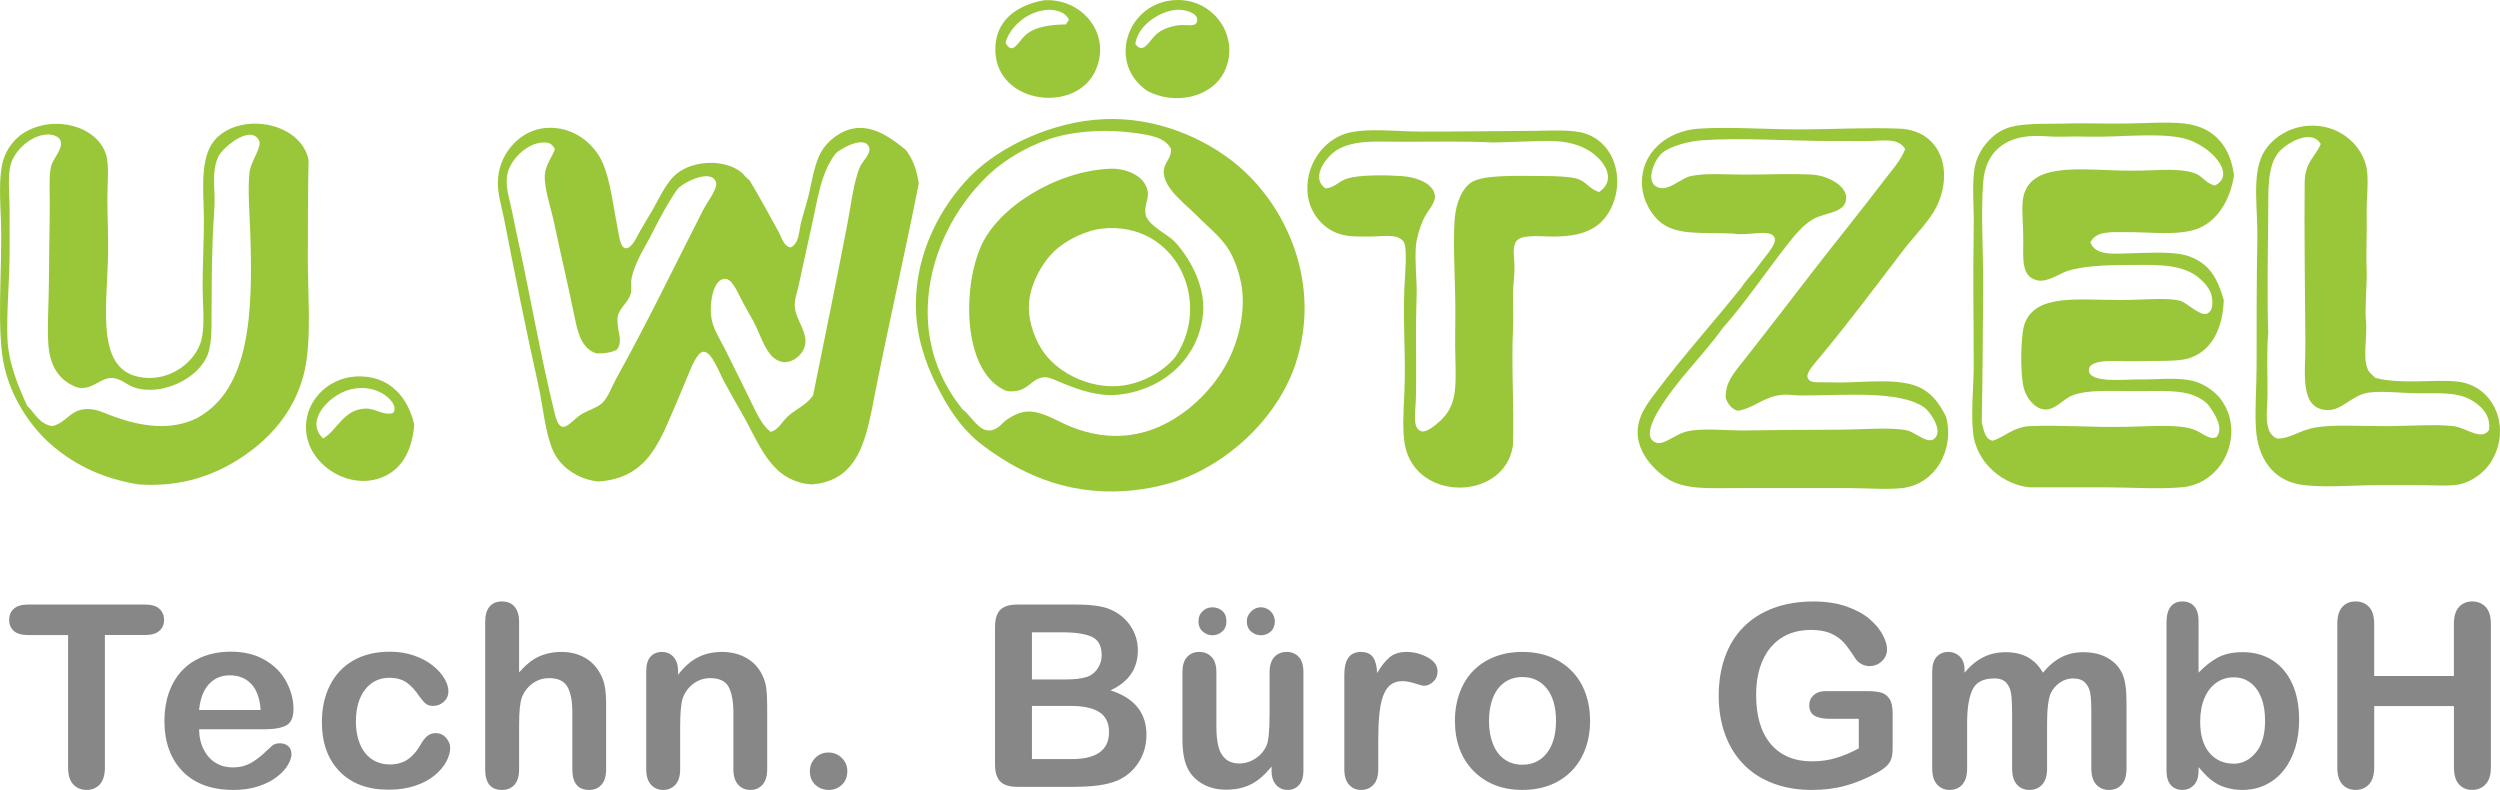
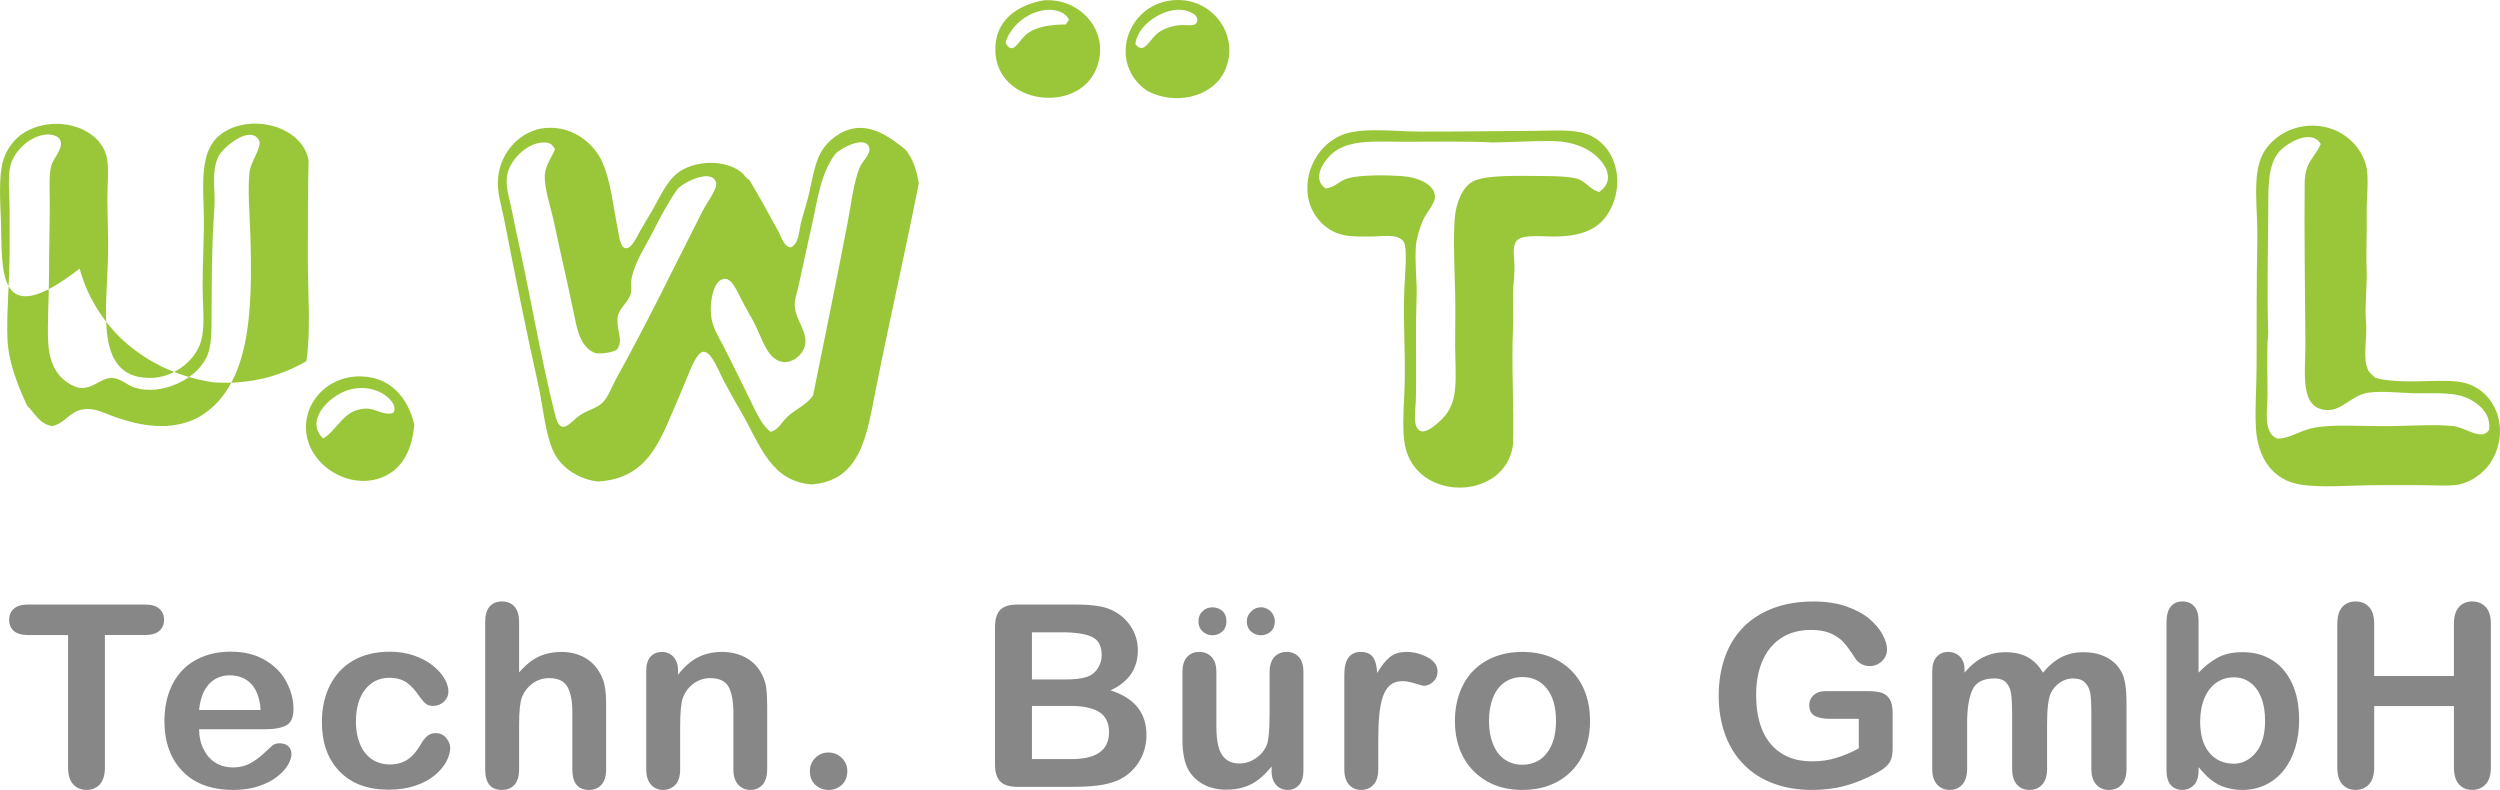
<svg xmlns="http://www.w3.org/2000/svg" version="1.1" id="Ebene_1" x="0px" y="0px" width="288px" height="91px" viewBox="0 0 288 91" enable-background="new 0 0 288 91" xml:space="preserve">
  <g>
    <path fill="#9AC739" d="M120.793,1.129c-2.316,0.071-4.446,1.906-4.956,3.781c0.769,1.524,1.446-0.034,2.183-0.756   c1.137-1.113,2.963-1.306,4.788-1.343c0.066-0.212,0.226-0.334,0.336-0.503C122.82,1.421,121.66,1.106,120.793,1.129    M120.205,0.039c4.321-0.331,7.851,3.736,6.046,7.978c-2.178,5.129-11.454,4.036-11.589-2.184   C114.587,2.406,117.078,0.622,120.205,0.039" />
    <path fill="#9AC739" d="M133.474,3.734c0.659-0.479,1.699-0.781,2.435-0.838c0.969-0.082,2.034,0.315,2.015-0.674   c-0.011-0.713-1.445-1.184-2.435-1.093c-1.952,0.185-4.425,1.813-4.701,3.951C131.82,6.383,132.365,4.542,133.474,3.734    M132.132,10.452c-4.521-3.135-2.368-9.847,2.856-10.414c4.805-0.521,8.117,4.361,5.963,8.397   C139.427,11.29,135.201,12.123,132.132,10.452" />
-     <path fill="#9AC739" d="M130.79,15.326c-2.781-0.402-6.239-0.334-8.988,0.416c-2.969,0.816-6,2.526-8.146,4.619   c-3.547,3.461-6.264,8.479-6.719,13.945c-0.442,5.285,1.282,9.535,3.946,12.848c0.983,0.726,1.835,2.504,3.107,2.435   c0.988-0.05,1.419-0.858,2.017-1.259c0.586-0.391,1.497-0.909,2.432-0.923c1.575-0.028,3.199,1.003,4.368,1.512   c1.83,0.8,4.042,1.467,6.72,1.258c5.59-0.433,10.162-4.885,12.095-8.898c0.885-1.843,1.732-4.605,1.511-7.477   c-0.122-1.581-0.675-3.436-1.431-4.789c-0.907-1.632-2.615-2.935-4.029-4.368c-1.162-1.175-3.629-2.965-3.611-4.868   c0.011-1.048,0.896-1.484,0.841-2.605C134.246,15.793,132.389,15.553,130.79,15.326 M112.731,50.934   c-2.222-1.877-3.558-4.023-4.873-6.633c-1.252-2.492-2.34-5.582-2.352-9.156c-0.017-6.085,2.909-11.472,6.383-14.95   c3.385-3.381,9.379-6.191,15.202-6.465c6.325-0.301,11.937,2.351,15.454,5.29c5.676,4.743,9.734,13.647,6.721,22.843   c-1.883,5.737-6.845,10.729-12.515,13.104c-1.998,0.84-4.608,1.428-7.141,1.598C122.614,57.031,117.197,54.414,112.731,50.934" />
-     <path fill="#9AC739" d="M5.563,39.597c-0.142-2.11,0.083-5.053,0.083-8.063c0-2.84,0.094-5.812,0.085-8.23   c-0.003-1.218-0.1-3.251,0.167-4.199c0.235-0.841,1.367-1.989,1.09-2.855c-0.169-0.543-0.892-0.778-1.511-0.759   c-1.937,0.068-3.864,1.869-4.282,3.614c-0.323,1.339-0.085,3.42-0.085,5.038v4.786c0,3.393-0.374,7.092-0.252,10.08   c0.122,2.914,1.328,5.667,2.269,7.729c0.908,0.857,1.392,2.138,2.939,2.351c1.59-0.456,1.895-1.674,3.527-1.933   c1.334-0.209,2.369,0.439,3.778,0.924c2.897,0.997,6.229,1.602,9.323,0.086c6.167-3.365,6.453-12.181,6.132-21.501   c-0.079-2.289-0.299-4.73-0.084-6.806c0.136-1.3,1.498-2.925,1.093-3.693c-0.981-1.854-4.104,0.799-4.62,1.762   c-0.687,1.286-0.573,2.869-0.504,4.537c0.034,0.85-0.024,1.791-0.085,2.688c-0.234,3.427-0.234,7.397-0.252,10.835   c-0.009,1.861,0.044,3.503-0.418,4.786c-1.038,2.869-5.371,4.897-8.481,3.863c-0.911-0.3-1.633-1.127-2.689-1.093   c-1.324,0.046-2.178,1.453-3.862,1.093C6.793,43.878,5.738,42.171,5.563,39.597 M35.546,18.433   c-0.069,3.42-0.083,7.352-0.083,11.336c0,4.07,0.359,8.324-0.168,11.841c-0.833,5.58-4.46,9.394-8.567,11.762   c-2.836,1.63-6.339,2.739-10.75,2.435c-4.034-0.646-7.171-2.146-9.824-4.365c-2.363-1.98-4.577-5.084-5.545-8.737   C-0.515,38.47,0.3,31.055,0.106,25.402c-0.076-2.155-0.282-5.069,0.25-6.888c0.408-1.393,1.343-2.554,2.353-3.188   c3.371-2.133,8.412-0.9,9.491,2.433c0.435,1.342,0.144,3.452,0.167,5.545c0.018,1.807,0.113,3.88,0.085,5.794   c-0.105,6.616-1.663,14.327,4.704,14.443c2.638,0.051,5.066-1.745,5.878-3.863c0.536-1.396,0.404-3.268,0.337-5.208   c-0.129-3.645,0.23-7.205,0.081-10.83c-0.166-4.059-0.022-6.814,2.187-8.315C28.977,13.043,34.766,14.505,35.546,18.433" />
-     <path fill="#9AC739" d="M255.173,18.096c-0.755-0.847-2-1.651-3.11-2.013c-2.805-0.921-7.811-0.247-11.338-0.337   c-1.004-0.025-2.104-0.037-3.189,0c-1.155,0.04-2.26-0.119-3.276-0.084c-3.425,0.113-5.536,1.968-5.795,5.29   c-0.286,3.73,0.031,8.514,0,12.181c-0.042,5.482-0.075,10.804-0.166,15.534c0.208,0.665,0.298,1.935,1.261,2.101   c1.258-0.346,2.381-1.6,4.283-1.679c3.58-0.149,7.092,0.161,11.082,0.082c2.938-0.057,5.831-0.31,7.645,0.254   c1.064,0.33,1.947,1.347,2.774,0.925c0.937-1.097-0.368-2.938-1.011-3.781c-1.844-1.812-4.619-1.511-8.48-1.511   c-2.97,0-5.394-0.182-7.142,0.507c-1.082,0.422-2.002,1.767-3.276,1.593c-1.115-0.148-1.972-1.348-2.266-2.353   c-0.473-1.594-0.407-6.273,0.086-7.556c1.309-3.413,6.098-2.688,10.999-2.688c2.656,0,5.233-0.314,6.888,0.083   c0.696,0.167,2.266,1.742,3.024,1.512c0.825-0.246,0.778-1.413,0.584-2.183c-0.272-1.091-1.499-2.093-2.101-2.433   c-2.065-1.192-4.703-1.025-7.979-1.011c-2.091,0.008-4.773,0.125-6.463,0.674c-0.957,0.306-2.366,1.371-3.527,1.09   c-1.771-0.428-1.623-2.263-1.598-4.452c0.018-1.594-0.164-3.192-0.085-4.452c0.28-4.313,5.165-3.979,10.162-3.778   c1.562,0.062,3.192,0.071,4.79,0c1.675-0.079,3.644-0.111,4.871,0.337c0.97,0.354,1.277,1.201,2.353,1.424   C256.911,20.44,255.834,18.84,255.173,18.096 M240.809,27.923c0.617,1.585,2.771,1.292,4.537,1.257   c2.305-0.042,5.11-0.26,6.803,0.337c2.379,0.841,3.307,2.535,4.031,5.041c-0.117,3.167-1.312,5.872-4.031,6.718   c-1.34,0.416-3.748,0.26-6.129,0.337c-1.893,0.056-5.33-0.4-5.377,1.005c-0.056,1.591,4.295,1.064,5.709,1.093   c2.086,0.042,4.681-0.323,6.557,0.249c1.055,0.329,2.197,1.097,2.854,1.935c2.969,3.803,0.532,9.83-4.455,10.246   c-2.856,0.24-5.697,0-8.646,0c-2.935,0-5.877,0-8.819,0c-2.849-0.238-6.201-2.627-6.553-6.384c-0.244-2.58,0.082-5.168,0.082-7.729   c0-4.924-0.104-10.382,0-15.618c0.053-2.529-0.266-5.452,0.173-7.392c0.392-1.739,1.84-3.54,3.522-4.2   c1.828-0.717,4.748-0.504,6.973-0.589c1.848-0.065,4.352,0.034,6.802,0c2.36-0.028,4.888-0.212,6.804,0   c3.59,0.408,5.306,2.821,5.711,5.967c-0.426,2.829-1.91,5.364-4.367,6.214c-2.18,0.75-5.299,0.309-8.063,0.336   C243.367,26.762,241.484,26.535,240.809,27.923" />
+     <path fill="#9AC739" d="M5.563,39.597c-0.142-2.11,0.083-5.053,0.083-8.063c0-2.84,0.094-5.812,0.085-8.23   c-0.003-1.218-0.1-3.251,0.167-4.199c0.235-0.841,1.367-1.989,1.09-2.855c-0.169-0.543-0.892-0.778-1.511-0.759   c-1.937,0.068-3.864,1.869-4.282,3.614c-0.323,1.339-0.085,3.42-0.085,5.038v4.786c0,3.393-0.374,7.092-0.252,10.08   c0.122,2.914,1.328,5.667,2.269,7.729c0.908,0.857,1.392,2.138,2.939,2.351c1.59-0.456,1.895-1.674,3.527-1.933   c1.334-0.209,2.369,0.439,3.778,0.924c2.897,0.997,6.229,1.602,9.323,0.086c6.167-3.365,6.453-12.181,6.132-21.501   c-0.079-2.289-0.299-4.73-0.084-6.806c0.136-1.3,1.498-2.925,1.093-3.693c-0.981-1.854-4.104,0.799-4.62,1.762   c-0.687,1.286-0.573,2.869-0.504,4.537c0.034,0.85-0.024,1.791-0.085,2.688c-0.234,3.427-0.234,7.397-0.252,10.835   c-0.009,1.861,0.044,3.503-0.418,4.786c-1.038,2.869-5.371,4.897-8.481,3.863c-0.911-0.3-1.633-1.127-2.689-1.093   c-1.324,0.046-2.178,1.453-3.862,1.093C6.793,43.878,5.738,42.171,5.563,39.597 M35.546,18.433   c-0.069,3.42-0.083,7.352-0.083,11.336c0,4.07,0.359,8.324-0.168,11.841c-2.836,1.63-6.339,2.739-10.75,2.435c-4.034-0.646-7.171-2.146-9.824-4.365c-2.363-1.98-4.577-5.084-5.545-8.737   C-0.515,38.47,0.3,31.055,0.106,25.402c-0.076-2.155-0.282-5.069,0.25-6.888c0.408-1.393,1.343-2.554,2.353-3.188   c3.371-2.133,8.412-0.9,9.491,2.433c0.435,1.342,0.144,3.452,0.167,5.545c0.018,1.807,0.113,3.88,0.085,5.794   c-0.105,6.616-1.663,14.327,4.704,14.443c2.638,0.051,5.066-1.745,5.878-3.863c0.536-1.396,0.404-3.268,0.337-5.208   c-0.129-3.645,0.23-7.205,0.081-10.83c-0.166-4.059-0.022-6.814,2.187-8.315C28.977,13.043,34.766,14.505,35.546,18.433" />
    <path fill="#9AC739" d="M262.395,17.677c-1.207,1.628-1.071,4.273-1.094,6.632c-0.042,4.713-0.142,10.366,0,14.03   c-0.21,2.396-0.058,4.817-0.085,7.304c-0.018,1.691-0.511,4.197,1.093,4.873c1.484,0.059,2.532-0.93,4.369-1.26   c2.073-0.371,5.09-0.166,7.979-0.166c2.963,0,5.845-0.25,7.981,0c1.439,0.164,3.28,1.775,4.11,0.415   c0.204-1.803-1.067-2.864-2.103-3.442c-1.683-0.94-3.804-0.735-6.127-0.756c-1.863-0.014-3.893-0.297-5.627-0.082   c-1.902,0.235-3.062,2.084-4.791,2.015c-3.268-0.13-2.494-4.294-2.521-7.727c-0.033-5.502-0.146-13.004-0.081-18.476   c0.031-2.405,1.169-2.858,1.85-4.449C266.258,14.723,263.211,16.569,262.395,17.677 M272.639,31.03   c0.059,1.64-0.219,4.423-0.084,5.879c0.204,2.054-0.479,4.48,0.338,5.879c0.224,0.283,0.512,0.501,0.756,0.756   c3.178,0.776,6.772,0.107,9.49,0.419c4.291,0.492,6.244,5.477,3.779,9.323c-0.768,1.192-2.197,2.222-3.613,2.521   c-1.074,0.225-3.05,0.082-4.619,0.082h-4.703c-3.146,0-6.515,0.354-9.07-0.082c-3.02-0.521-4.848-2.963-5.037-6.552   c-0.12-2.257,0.084-4.746,0.084-7.224c0-4.805-0.006-9.801,0.085-14.364c0.067-3.577-0.628-7.349,0.582-9.824   c0.839-1.699,2.851-3.223,5.38-3.359c3.376-0.181,5.883,2.045,6.551,4.537c0.396,1.464,0.045,3.645,0.084,5.71   C272.684,26.929,272.555,29.138,272.639,31.03" />
    <path fill="#9AC739" d="M97.612,25.822c0.435-2.263,0.689-4.704,1.43-6.551c0.252-0.632,1.316-1.558,1.09-2.265   c-0.497-1.563-3.552,0.291-3.862,0.671c-1.752,2.283-2.069,5.299-2.773,8.397c-0.473,2.087-1.032,4.698-1.511,6.888   c-0.182,0.841-0.5,1.585-0.42,2.435c0.141,1.493,1.496,2.884,1.176,4.367c-0.246,1.131-1.5,2.122-2.604,1.932   c-1.813-0.309-2.372-2.863-3.358-4.704c-0.403-0.748-0.894-1.563-1.43-2.603c-0.453-0.875-1.041-2.286-1.848-2.269   c-1.402,0.034-1.843,3.013-1.511,4.704c0.235,1.2,0.96,2.268,1.511,3.361c1.094,2.176,2.214,4.469,3.278,6.635   c0.527,1.076,1.11,2.275,2.013,2.938c0.905-0.269,1.287-1.167,1.935-1.765c0.918-0.851,2.206-1.361,2.938-2.435   C94.877,39.574,96.389,32.205,97.612,25.822 M62.843,16.416c-1.966-0.124-3.97,1.87-4.368,3.527   c-0.339,1.41,0.203,2.863,0.504,4.366c0.238,1.195,0.494,2.422,0.755,3.611c1.491,6.799,2.521,13.041,4.199,19.821   c0.696,2.813,1.784,0.745,3.024,0c0.899-0.537,1.77-0.748,2.352-1.257c0.738-0.649,1.126-1.878,1.765-3.025   c3.54-6.38,6.512-12.577,9.909-19.232c0.438-0.858,1.703-2.512,1.514-3.191c-0.479-1.716-3.84-0.003-4.455,0.756   c-1.043,1.479-1.964,3.183-2.853,4.956c-0.859,1.708-2.077,3.45-2.437,5.373c-0.101,0.535,0.036,1.161-0.083,1.682   c-0.224,0.971-1.333,1.677-1.511,2.685c-0.18,1.716,0.722,2.646-0.083,3.784c-0.595,0.376-1.886,0.501-2.438,0.419   c-1.603-0.558-2.073-2.314-2.435-4.118c-0.719-3.583-1.577-7.128-2.352-10.835c-0.368-1.773-1.151-3.923-1.09-5.542   c0.041-1.142,0.85-2.101,1.174-3.024C63.634,16.654,63.374,16.448,62.843,16.416 M85.602,20.027   c0.218,0.286,0.471,0.538,0.758,0.756c1.116,1.883,2.259,3.92,3.357,5.964c0.342,0.634,0.515,1.546,1.342,1.761   c0.985-0.43,0.96-1.73,1.179-2.687c0.227-0.994,0.583-2.017,0.841-3.022c0.542-2.144,0.728-4.273,1.846-5.794   c0.888-1.207,2.463-2.255,4.116-2.269c2.05-0.022,3.845,1.349,5.29,2.518c0.891,1.127,1.273,2.39,1.513,3.866   c-1.467,7.479-3.39,15.862-4.956,23.769c-1.038,5.229-1.688,10.484-7.392,10.917c-4.79-0.371-5.957-4.664-8.146-8.399   c-0.672-1.147-1.322-2.316-2.015-3.611c-0.479-0.9-1.364-3.293-2.269-3.276c-0.76,0.014-1.464,1.894-1.763,2.603   c-0.534,1.263-0.832,2.062-1.262,3.023c-1.934,4.353-3.201,8.97-9.152,9.324c-2.192-0.244-4.318-1.562-5.208-3.615   c-0.894-2.056-1.125-5.078-1.679-7.555c-1.404-6.278-2.713-12.82-3.947-19.149c-0.299-1.529-0.833-3.022-0.673-4.705   c0.285-2.971,2.637-5.5,5.545-5.709c3.205-0.232,5.568,1.926,6.467,3.948c0.936,2.109,1.215,4.888,1.763,7.641   c0.177,0.9,0.281,2.198,0.921,2.269c0.688,0.079,1.303-1.349,1.683-2.017c0.542-0.96,0.955-1.605,1.342-2.269   c0.921-1.572,1.633-3.345,2.938-4.366C80.002,18.416,83.755,18.289,85.602,20.027" />
-     <path fill="#9AC739" d="M215.109,16.249c-1.319-0.011-2.758,0.006-4.284,0c-4.777-0.02-10.386-0.411-14.78-0.085   c-1.33,0.096-3.479,0.589-4.537,1.428c-0.826,0.654-2.188,3.469-0.419,4.029c1.185,0.376,2.577-1.104,3.699-1.342   c1.665-0.357,3.94-0.167,6.128-0.167c2.786,0,5.427-0.127,7.811,0c1.887,0.103,4.135,1.352,3.947,2.855   c-0.203,1.608-2.342,1.466-3.779,2.268c-1.147,0.634-2.127,1.85-2.857,2.77c-2.492,3.158-4.896,6.749-7.471,9.66   c-2.481,3.427-5.324,6.026-7.478,9.573c-0.58,0.959-1.846,3.301-0.249,3.779c0.521,0.158,1.256-0.276,1.676-0.504   c0.433-0.231,1.061-0.604,1.599-0.757c1.807-0.519,4.713-0.137,6.888-0.167c3.258-0.049,6.782-0.086,10.496-0.086   c2.91,0,6.326-0.336,8.229,0.086c0.822,0.182,2.271,1.528,3.027,1.01c1.246-0.867-0.434-3.166-1.011-3.611   c-2.83-2.074-9.257-1.414-14.274-1.43c-0.74-0.003-1.461-0.139-2.102-0.082c-2.23,0.196-3.329,1.583-5.208,1.847   c-0.69-0.233-1.087-0.761-1.347-1.428c-0.146-1.771,1.016-3.036,1.934-4.201c2.781-3.52,5.451-7.012,8.146-10.498   c2.717-3.515,5.528-6.951,8.148-10.414c0.859-1.136,1.919-2.246,2.436-3.613C218.639,15.779,216.826,16.263,215.109,16.249    M224.18,47.993c1.024,3.746-1.195,7.8-5.039,8.233c-1.817,0.203-4.031,0-6.302,0h-12.511c-3.253,0-5.988,0.205-7.979-0.925   c-1.675-0.952-3.631-3.032-3.695-5.378c-0.059-2.033,1.281-3.645,2.271-4.956c3.128-4.144,6.565-7.953,9.739-11.923   c0.428-0.722,1.354-1.617,2.1-2.69c0.516-0.745,1.938-2.22,1.68-2.937c-0.407-1.152-3.09-0.189-4.705-0.503   c-3.439-0.179-6.434,0.269-8.396-1.261c-1.026-0.804-2.081-2.469-2.18-4.285c-0.218-3.806,2.94-6.321,6.547-6.55   c3.619-0.227,7.685,0.087,11.506,0.087c3.886,0,7.829-0.235,11.589-0.087c4.775,0.189,6.297,4.879,4.288,8.986   c-0.844,1.716-2.463,3.231-3.784,4.956c-3.164,4.144-6.06,8.035-9.485,12.178c-0.671,0.813-1.757,1.946-1.599,2.52   c0.209,0.765,1.201,0.535,2.437,0.589c3.177,0.133,6.87-0.49,9.573,0.252C222.284,44.862,223.357,46.332,224.18,47.993" />
    <path fill="#9AC739" d="M183.027,17.339c-1.312-0.781-2.737-1.082-4.45-1.093c-2.152-0.011-4.573,0.136-6.554,0.169   c-3.041-0.164-6.894-0.084-10.496-0.084c-2.832,0-5.461-0.26-7.478,0.926c-1.084,0.637-3.22,3.135-1.342,4.45   c1.094-0.094,1.541-0.881,2.603-1.176c1.465-0.405,4.321-0.371,6.131-0.252c1.764,0.119,3.711,0.853,3.863,2.266   c0.092,0.878-0.979,1.858-1.428,2.942c-0.271,0.66-0.667,1.827-0.755,2.773c-0.157,1.628,0.099,4.058,0.082,5.372   c-0.019,1.541-0.082,2.713-0.082,4.367c0,2.764,0.035,5.24,0,7.562c-0.031,1.888-0.474,3.748,0.586,4.115   c0.578,0.198,1.585-0.617,2.187-1.179c1.854-1.733,1.869-3.545,1.762-7.303c-0.049-1.798,0-3.509,0-5.208   c0-3.784-0.288-7.669-0.084-10.668c0.139-1.988,0.906-3.716,2.015-4.367c1.502-0.878,5.658-0.671,8.486-0.671   c1.264,0,2.956,0.082,3.692,0.334c0.984,0.34,1.245,1.083,2.436,1.516C186.443,20.602,184.598,18.28,183.027,17.339 M174.295,51.27   c-0.863,6.381-11.072,6.656-12.434,0.086c-0.334-1.629-0.176-4.102-0.082-6.046c0.197-4.105-0.178-7.799,0-12.013   c0.064-1.601,0.392-4.806-0.086-5.458c-0.705-0.96-2.267-0.589-3.948-0.589c-1.705,0-2.681,0.011-3.778-0.419   c-1.586-0.62-3.289-2.385-3.357-4.953c-0.086-3.191,1.998-5.709,4.365-6.468c2.254-0.722,5.808-0.261,8.652-0.252   c4.047,0.014,8.63-0.06,12.848-0.082c2.387-0.014,4.646-0.199,6.219,0.334c3.377,1.145,4.596,5.432,2.767,8.819   c-1.115,2.073-3.054,3.022-6.549,3.022c-1.146,0-3.324-0.232-4.031,0.337c-0.696,0.561-0.479,1.654-0.419,2.857   c0.057,1.173-0.165,2.45-0.165,3.356c-0.007,1.323,0.062,2.668,0,4.118C174.096,42.216,174.438,46.859,174.295,51.27" />
-     <path fill="#9AC739" d="M127.009,26.329c-1.902,0.192-4.234,1.342-5.545,2.6c-1.514,1.458-2.882,3.99-2.937,6.298   c-0.049,1.991,0.78,4.144,1.847,5.545c1.776,2.331,5.215,3.947,8.484,3.695c2.641-0.204,5.202-1.679,6.55-3.359   C139.729,34.669,135.375,25.462,127.009,26.329 M116.006,45.057c-5.005-1.935-5.235-11.541-3.024-16.63   c1.995-4.591,8.686-8.683,14.781-8.986c2.096-0.104,4.149,0.878,4.451,2.6c0.157,0.889-0.402,1.535-0.252,2.605   c0.18,1.258,2.531,2.345,3.276,3.107c1.677,1.722,3.646,5.098,3.359,8.315c-0.449,5.12-4.516,8.873-9.827,9.408   c-2.235,0.224-4.466-0.556-6.381-1.345c-0.694-0.284-1.468-0.686-2.017-0.672C118.677,43.508,118.533,45.337,116.006,45.057" />
    <path fill="#9AC739" d="M45.037,46.146c-1.113-1.316-3.184-1.804-5.037-1.174c-2.26,0.761-4.873,3.58-2.773,5.543   c1.665-0.99,2.344-3.363,4.873-3.445c1.212-0.039,2.027,0.845,3.189,0.505C45.625,47.102,45.405,46.584,45.037,46.146    M47.725,48.919c-0.252,3.002-1.418,4.951-3.278,5.877c-3.803,1.908-8.67-0.954-9.151-4.868c-0.44-3.549,2.387-6.349,5.626-6.551   C44.947,43.123,47.031,45.896,47.725,48.919" />
    <path fill="#878787" d="M272.917,69.924c-0.396-0.425-0.917-0.637-1.552-0.637c-0.651,0-1.163,0.215-1.54,0.646   c-0.38,0.428-0.567,1.07-0.567,1.934v16.537c0,0.861,0.188,1.512,0.572,1.941c0.383,0.437,0.895,0.653,1.535,0.653   c0.63,0,1.145-0.215,1.546-0.644c0.397-0.431,0.598-1.078,0.598-1.951v-7.061h9.183v7.061c0,0.861,0.191,1.511,0.574,1.941   c0.381,0.436,0.889,0.652,1.53,0.652c0.63,0,1.146-0.215,1.545-0.643c0.406-0.432,0.607-1.08,0.607-1.953V71.867   c0-0.873-0.201-1.52-0.597-1.943c-0.398-0.425-0.914-0.637-1.557-0.637c-0.629,0-1.141,0.215-1.525,0.646   c-0.385,0.428-0.58,1.07-0.58,1.934v6.012h-9.182v-6.012C273.509,70.994,273.314,70.35,272.917,69.924 M253.965,80.395   c0.332-0.769,0.791-1.355,1.374-1.758c0.581-0.408,1.245-0.609,1.991-0.609c0.725,0,1.359,0.201,1.904,0.609   c0.541,0.401,0.964,0.979,1.262,1.725c0.295,0.742,0.441,1.632,0.441,2.662c0,1.595-0.353,2.816-1.063,3.672   c-0.715,0.854-1.56,1.283-2.544,1.283c-1.155,0-2.092-0.42-2.803-1.252c-0.709-0.834-1.066-2.033-1.066-3.588   C253.461,82.077,253.632,81.162,253.965,80.395 M252.787,69.867c-0.322-0.385-0.785-0.58-1.389-0.58   c-0.57,0-1.017,0.204-1.338,0.607c-0.32,0.407-0.479,1.006-0.479,1.799v17.072c0,0.733,0.164,1.291,0.492,1.668   c0.331,0.377,0.771,0.565,1.325,0.565c0.547,0,0.992-0.188,1.349-0.565c0.351-0.377,0.528-0.935,0.528-1.668v-0.389   c0.429,0.498,0.776,0.868,1.041,1.119c0.259,0.248,0.576,0.486,0.949,0.722c0.375,0.235,0.825,0.425,1.354,0.566   c0.53,0.142,1.095,0.215,1.698,0.215c0.98,0,1.882-0.197,2.697-0.595c0.815-0.395,1.514-0.957,2.084-1.682   c0.576-0.727,1.01-1.584,1.312-2.572c0.304-0.985,0.449-2.073,0.449-3.258c0-1.602-0.271-2.992-0.811-4.162   c-0.537-1.166-1.297-2.062-2.277-2.676c-0.976-0.617-2.117-0.924-3.414-0.924c-1.127,0-2.072,0.2-2.838,0.609   c-0.762,0.404-1.51,0.986-2.246,1.752V71.52C253.277,70.805,253.115,70.253,252.787,69.867 M236.253,79.846   c0.256-0.519,0.619-0.928,1.08-1.234c0.461-0.305,0.954-0.457,1.472-0.457c0.639,0,1.114,0.171,1.432,0.517   c0.312,0.343,0.507,0.767,0.578,1.272c0.07,0.509,0.107,1.179,0.107,2.021v6.577c0,0.811,0.189,1.421,0.564,1.838   c0.381,0.412,0.861,0.622,1.453,0.622c0.615,0,1.103-0.207,1.476-0.614c0.375-0.414,0.56-1.027,0.56-1.846v-7.639   c0-1.516-0.166-2.629-0.502-3.334c-0.38-0.784-0.957-1.387-1.732-1.807c-0.773-0.423-1.693-0.629-2.764-0.629   c-0.916,0-1.752,0.192-2.508,0.578c-0.757,0.389-1.459,0.979-2.121,1.783c-0.459-0.79-1.037-1.383-1.744-1.778   c-0.709-0.388-1.553-0.583-2.535-0.583c-0.945,0-1.803,0.189-2.578,0.572c-0.773,0.379-1.499,0.977-2.176,1.789V77.12   c0-0.628-0.183-1.121-0.539-1.479c-0.358-0.356-0.803-0.539-1.338-0.539c-0.555,0-1,0.192-1.342,0.575   c-0.339,0.38-0.506,0.939-0.506,1.673v11.19c0,0.81,0.189,1.421,0.562,1.838c0.38,0.412,0.861,0.622,1.455,0.622   c0.602,0,1.088-0.21,1.457-0.622c0.36-0.417,0.549-1.028,0.549-1.838v-5.288c0-1.643,0.203-2.902,0.609-3.784   c0.403-0.874,1.248-1.313,2.525-1.313c0.643,0,1.105,0.174,1.4,0.521c0.299,0.352,0.48,0.792,0.547,1.34   c0.065,0.543,0.104,1.308,0.104,2.291v6.233c0,0.817,0.184,1.433,0.553,1.846c0.369,0.407,0.844,0.614,1.438,0.614   c0.61,0,1.099-0.207,1.474-0.614c0.373-0.413,0.56-1.028,0.56-1.846v-5.202C235.823,81.668,235.965,80.502,236.253,79.846    M217.645,80.473c-0.252-0.361-0.584-0.596-0.994-0.701c-0.406-0.104-0.911-0.155-1.504-0.155h-4.828   c-0.584,0-1.043,0.151-1.379,0.456c-0.34,0.307-0.514,0.693-0.514,1.16c0,0.572,0.204,0.978,0.613,1.22   c0.404,0.237,1.005,0.354,1.794,0.354h3.298v3.41c-0.89,0.477-1.765,0.844-2.628,1.102c-0.864,0.262-1.792,0.389-2.772,0.389   c-2.025,0-3.601-0.665-4.732-1.99c-1.134-1.328-1.695-3.226-1.695-5.687c0-1.138,0.146-2.173,0.432-3.109   c0.297-0.932,0.716-1.726,1.265-2.368c0.549-0.646,1.209-1.138,1.981-1.476c0.777-0.339,1.651-0.511,2.638-0.511   c0.955,0,1.741,0.146,2.354,0.432c0.616,0.286,1.106,0.641,1.469,1.062c0.363,0.418,0.809,1.037,1.334,1.858   c0.188,0.259,0.426,0.459,0.707,0.603c0.281,0.141,0.574,0.213,0.882,0.213c0.553,0,1.028-0.188,1.426-0.564   c0.396-0.377,0.594-0.833,0.594-1.368c0-0.495-0.169-1.065-0.515-1.7c-0.346-0.646-0.855-1.25-1.533-1.822   c-0.679-0.571-1.561-1.049-2.65-1.424c-1.086-0.377-2.34-0.566-3.752-0.566c-1.717,0-3.258,0.249-4.61,0.75   c-1.358,0.504-2.507,1.229-3.451,2.17c-0.946,0.945-1.663,2.1-2.149,3.454s-0.73,2.853-0.73,4.483c0,1.66,0.255,3.164,0.753,4.51   c0.498,1.348,1.219,2.494,2.157,3.439c0.934,0.943,2.062,1.666,3.396,2.16c1.324,0.496,2.796,0.745,4.408,0.745   c1.385,0,2.664-0.155,3.838-0.474c1.179-0.316,2.396-0.815,3.667-1.502c0.438-0.239,0.803-0.484,1.082-0.746   c0.28-0.26,0.475-0.547,0.58-0.866c0.104-0.317,0.156-0.748,0.156-1.28v-4.025C218.023,81.38,217.898,80.837,217.645,80.473    M178.197,86.756c-0.701,0.893-1.645,1.34-2.825,1.34c-0.783,0-1.465-0.205-2.042-0.611c-0.575-0.405-1.023-0.988-1.332-1.754   s-0.467-1.656-0.467-2.681c0-1.026,0.158-1.934,0.473-2.702c0.316-0.777,0.768-1.363,1.352-1.757   c0.576-0.397,1.252-0.596,2.018-0.596c1.182,0,2.124,0.444,2.825,1.332c0.702,0.889,1.054,2.129,1.054,3.723   C179.251,84.625,178.898,85.859,178.197,86.756 M182.639,79.828c-0.356-0.977-0.879-1.814-1.565-2.518   c-0.688-0.709-1.517-1.254-2.479-1.635c-0.963-0.383-2.039-0.574-3.222-0.574c-1.168,0-2.231,0.188-3.195,0.565   c-0.963,0.376-1.784,0.917-2.463,1.61c-0.681,0.697-1.194,1.537-1.56,2.521c-0.361,0.983-0.547,2.068-0.547,3.251   c0,1.178,0.18,2.25,0.535,3.219c0.359,0.969,0.885,1.811,1.582,2.521c0.688,0.709,1.508,1.258,2.451,1.64   c0.946,0.381,2.012,0.572,3.195,0.572c1.195,0,2.268-0.189,3.222-0.566c0.951-0.377,1.777-0.918,2.464-1.625   c0.688-0.705,1.213-1.552,1.575-2.535c0.362-0.982,0.543-2.055,0.543-3.224C183.176,81.875,182.998,80.805,182.639,79.828    M158.891,82.371c0.078-0.814,0.213-1.521,0.414-2.113c0.202-0.592,0.485-1.039,0.846-1.34c0.365-0.3,0.832-0.45,1.406-0.45   c0.42,0,0.903,0.091,1.45,0.265c0.55,0.179,0.897,0.267,1.042,0.267c0.379,0,0.736-0.156,1.064-0.465   c0.332-0.312,0.492-0.704,0.492-1.185c0-0.677-0.385-1.22-1.162-1.634c-0.77-0.407-1.567-0.614-2.387-0.614   c-0.824,0-1.481,0.207-1.974,0.614c-0.487,0.414-0.97,1.019-1.438,1.82c-0.027-0.802-0.185-1.406-0.471-1.82   c-0.287-0.407-0.754-0.614-1.402-0.614c-1.271,0-1.905,0.881-1.905,2.637v10.884c0,0.784,0.183,1.377,0.544,1.778   c0.363,0.399,0.826,0.601,1.389,0.601c0.574,0,1.049-0.196,1.418-0.595c0.372-0.395,0.559-0.987,0.559-1.784v-3.267   C158.775,84.182,158.814,83.188,158.891,82.371 M144.121,70.448c-0.325,0.321-0.487,0.7-0.487,1.129   c0,0.497,0.166,0.891,0.496,1.177c0.327,0.285,0.706,0.428,1.124,0.428c0.438,0,0.818-0.143,1.133-0.428   c0.313-0.286,0.473-0.68,0.473-1.177c0-0.272-0.074-0.541-0.215-0.798c-0.145-0.26-0.346-0.459-0.601-0.604   c-0.262-0.145-0.521-0.215-0.79-0.215C144.822,69.961,144.445,70.123,144.121,70.448 M140.8,72.754   c0.321-0.286,0.484-0.68,0.484-1.177c0-0.532-0.163-0.937-0.484-1.208c-0.325-0.271-0.702-0.408-1.134-0.408   c-0.438,0-0.815,0.148-1.132,0.453c-0.313,0.297-0.471,0.688-0.471,1.163c0,0.497,0.164,0.891,0.496,1.177   c0.326,0.285,0.698,0.428,1.107,0.428C140.099,73.182,140.475,73.039,140.8,72.754 M147.006,90.42   c0.352,0.387,0.793,0.58,1.324,0.58c0.538,0,0.975-0.188,1.312-0.561c0.34-0.371,0.512-0.93,0.512-1.674V77.438   c0-0.785-0.178-1.371-0.531-1.756c-0.354-0.386-0.82-0.58-1.405-0.58c-0.584,0-1.054,0.197-1.415,0.588   c-0.363,0.392-0.547,0.972-0.547,1.748v4.754c0,1.869-0.109,3.084-0.326,3.637c-0.271,0.633-0.695,1.145-1.277,1.535   c-0.583,0.391-1.202,0.587-1.861,0.587c-0.678,0-1.214-0.177-1.612-0.524c-0.394-0.348-0.671-0.833-0.825-1.447   c-0.15-0.614-0.228-1.375-0.228-2.285v-6.254c0-0.777-0.179-1.357-0.542-1.748c-0.362-0.392-0.84-0.59-1.433-0.59   c-0.583,0-1.049,0.195-1.403,0.58c-0.354,0.387-0.531,0.971-0.531,1.758v7.748c0,1.558,0.243,2.748,0.73,3.578   c0.412,0.689,0.991,1.229,1.74,1.62c0.751,0.392,1.598,0.587,2.543,0.587c0.783,0,1.479-0.101,2.091-0.296   c0.609-0.192,1.175-0.491,1.691-0.895c0.514-0.398,1.006-0.896,1.473-1.486v0.501C146.484,89.491,146.66,90.035,147.006,90.42    M122.332,72.841c1.547,0,2.698,0.175,3.451,0.521c0.755,0.35,1.131,1.055,1.131,2.113c0,0.5-0.119,0.942-0.356,1.35   c-0.307,0.56-0.747,0.941-1.325,1.143c-0.58,0.202-1.399,0.305-2.456,0.305h-3.898v-5.431H122.332z M126.643,82.034   c0.746,0.479,1.116,1.245,1.116,2.309c0,2.07-1.436,3.103-4.309,3.103h-4.57V81.32h4.425   C124.787,81.32,125.897,81.561,126.643,82.034 M126.529,90.479c0.829-0.109,1.566-0.299,2.204-0.564   c1.021-0.45,1.833-1.146,2.436-2.085c0.6-0.938,0.902-2,0.902-3.175c0-2.541-1.379-4.247-4.138-5.125   c2.1-0.975,3.149-2.512,3.149-4.611c0-0.611-0.099-1.191-0.301-1.741c-0.2-0.546-0.491-1.048-0.873-1.504   c-0.384-0.452-0.821-0.827-1.317-1.121c-0.583-0.354-1.242-0.593-1.979-0.718c-0.733-0.124-1.603-0.189-2.606-0.189h-6.802   c-0.907,0-1.566,0.203-1.971,0.609c-0.404,0.406-0.606,1.073-0.606,1.999v15.784c0,0.908,0.197,1.566,0.595,1.982   c0.394,0.414,1.054,0.625,1.982,0.625h6.417C124.729,90.645,125.698,90.586,126.529,90.479 M96.972,90.42   c0.424-0.385,0.639-0.92,0.639-1.6c0-0.59-0.215-1.092-0.639-1.51c-0.426-0.414-0.939-0.621-1.539-0.621   c-0.601,0-1.107,0.209-1.52,0.629c-0.409,0.422-0.614,0.923-0.614,1.502c0,0.689,0.213,1.226,0.643,1.606   C94.37,90.809,94.885,91,95.477,91C96.047,91,96.546,90.807,96.972,90.42 M77.861,76.075c-0.168-0.322-0.391-0.567-0.667-0.729   c-0.279-0.162-0.586-0.244-0.93-0.244c-0.564,0-1.007,0.188-1.332,0.553c-0.326,0.369-0.487,0.926-0.487,1.672v11.296   c0,0.769,0.18,1.351,0.542,1.765C75.354,90.793,75.814,91,76.38,91c0.579,0,1.055-0.197,1.423-0.596   c0.369-0.394,0.551-0.986,0.551-1.783v-4.896c0-1.599,0.097-2.687,0.288-3.267c0.266-0.726,0.687-1.297,1.259-1.712   c0.573-0.414,1.209-0.624,1.904-0.624c1.071,0,1.785,0.342,2.144,1.024c0.357,0.684,0.537,1.67,0.537,2.957v6.517   c0,0.769,0.18,1.351,0.542,1.765C85.393,90.793,85.866,91,86.445,91c0.575,0,1.038-0.2,1.398-0.602   c0.356-0.4,0.537-0.994,0.537-1.777v-7.275c0-0.856-0.037-1.566-0.113-2.121c-0.078-0.549-0.244-1.063-0.501-1.543   c-0.402-0.82-1.01-1.455-1.818-1.906c-0.812-0.446-1.735-0.674-2.767-0.674c-1.058,0-1.998,0.213-2.812,0.642   c-0.819,0.42-1.569,1.09-2.258,1.995v-0.473C78.11,76.797,78.027,76.402,77.861,76.075 M59.279,69.887   c-0.349-0.397-0.833-0.6-1.453-0.6c-0.613,0-1.087,0.197-1.427,0.594c-0.337,0.396-0.508,0.992-0.508,1.786v16.954   c0,1.586,0.644,2.379,1.936,2.379c0.621,0,1.104-0.204,1.453-0.607c0.347-0.408,0.521-0.994,0.521-1.771V83.45   c0-1.487,0.108-2.521,0.316-3.104c0.276-0.688,0.697-1.229,1.253-1.629c0.56-0.394,1.187-0.595,1.885-0.595   c1.039,0,1.747,0.337,2.12,1.012c0.373,0.671,0.558,1.634,0.558,2.89v6.598c0,1.586,0.643,2.379,1.934,2.379   c0.591,0,1.066-0.2,1.423-0.602c0.36-0.4,0.537-0.994,0.537-1.777v-7.49c0-0.753-0.046-1.419-0.142-1.996   c-0.096-0.576-0.282-1.1-0.559-1.566c-0.439-0.805-1.042-1.416-1.81-1.836c-0.769-0.418-1.65-0.631-2.642-0.631   c-0.661,0-1.276,0.086-1.851,0.252c-0.57,0.168-1.093,0.418-1.566,0.754c-0.473,0.332-0.957,0.783-1.456,1.358v-5.799   C59.799,70.881,59.625,70.292,59.279,69.887 M51.387,84.999c-0.315-0.36-0.713-0.544-1.189-0.544c-0.402,0-0.742,0.125-1.018,0.371   c-0.277,0.25-0.532,0.595-0.773,1.029c-0.431,0.75-0.924,1.301-1.482,1.662c-0.557,0.363-1.229,0.549-2.013,0.549   c-0.583,0-1.117-0.113-1.604-0.338c-0.487-0.227-0.902-0.556-1.246-0.987c-0.343-0.437-0.606-0.961-0.787-1.575   c-0.182-0.621-0.273-1.293-0.273-2.027c0-1.564,0.354-2.801,1.06-3.705c0.706-0.899,1.638-1.354,2.795-1.354   c0.8,0,1.461,0.182,1.984,0.544c0.519,0.362,1.018,0.909,1.496,1.634c0.268,0.37,0.508,0.645,0.722,0.811   c0.215,0.168,0.484,0.252,0.81,0.252c0.496,0,0.919-0.163,1.268-0.485c0.349-0.327,0.521-0.724,0.521-1.19   c0-0.459-0.153-0.953-0.463-1.48c-0.311-0.531-0.76-1.03-1.347-1.501c-0.588-0.468-1.304-0.851-2.148-1.144   c-0.847-0.297-1.774-0.445-2.787-0.445c-1.632,0-3.036,0.338-4.211,1.009c-1.174,0.677-2.07,1.629-2.691,2.86   c-0.622,1.229-0.931,2.646-0.931,4.25c0,2.371,0.678,4.261,2.033,5.666c1.357,1.41,3.241,2.113,5.657,2.113   c1.137,0,2.158-0.152,3.065-0.459c0.908-0.306,1.66-0.707,2.255-1.209c0.595-0.5,1.04-1.029,1.333-1.582   c0.289-0.556,0.438-1.074,0.438-1.562C51.86,85.746,51.7,85.361,51.387,84.999 M24.075,78.807c0.626-0.674,1.423-1.009,2.399-1.009   c1.02,0,1.843,0.328,2.469,0.994c0.627,0.662,0.987,1.665,1.082,2.999h-7.09C23.068,80.473,23.449,79.48,24.075,78.807    M32.961,83.572c0.565-0.29,0.847-0.928,0.847-1.909c0-1.06-0.273-2.101-0.818-3.125c-0.542-1.021-1.362-1.854-2.456-2.497   c-1.093-0.645-2.405-0.969-3.93-0.969c-1.175,0-2.244,0.189-3.21,0.566c-0.963,0.377-1.776,0.918-2.435,1.627   c-0.658,0.705-1.159,1.553-1.505,2.539c-0.341,0.988-0.515,2.062-0.515,3.219c0,2.451,0.698,4.395,2.09,5.826   c1.397,1.435,3.347,2.15,5.859,2.15c1.1,0,2.071-0.143,2.915-0.43c0.847-0.286,1.548-0.646,2.106-1.084   c0.56-0.432,0.977-0.887,1.254-1.357c0.276-0.473,0.415-0.884,0.415-1.238c0-0.4-0.125-0.713-0.374-0.931   c-0.246-0.222-0.571-0.332-0.971-0.332c-0.374,0-0.662,0.088-0.861,0.261c-0.487,0.457-0.883,0.817-1.19,1.088   c-0.304,0.27-0.638,0.519-1.001,0.754c-0.365,0.23-0.739,0.403-1.124,0.512c-0.387,0.109-0.816,0.164-1.282,0.164   c-0.697,0-1.335-0.17-1.912-0.516c-0.58-0.343-1.041-0.853-1.389-1.531c-0.352-0.678-0.529-1.463-0.54-2.35h7.651   C31.607,84.01,32.398,83.867,32.961,83.572 M18.356,72.675c0.363-0.317,0.545-0.741,0.545-1.267c0-0.527-0.18-0.952-0.54-1.277   c-0.356-0.322-0.904-0.486-1.638-0.486H3.203c-0.698,0-1.229,0.157-1.598,0.473c-0.368,0.318-0.55,0.746-0.55,1.292   c0,0.524,0.177,0.948,0.531,1.267c0.353,0.319,0.892,0.479,1.617,0.479h4.64v15.253c0,0.872,0.197,1.521,0.595,1.952   C8.836,90.785,9.348,91,9.979,91c0.62,0,1.125-0.213,1.517-0.637c0.391-0.426,0.588-1.077,0.588-1.959V73.152h4.64   C17.448,73.152,17.993,72.994,18.356,72.675" />
  </g>
</svg>